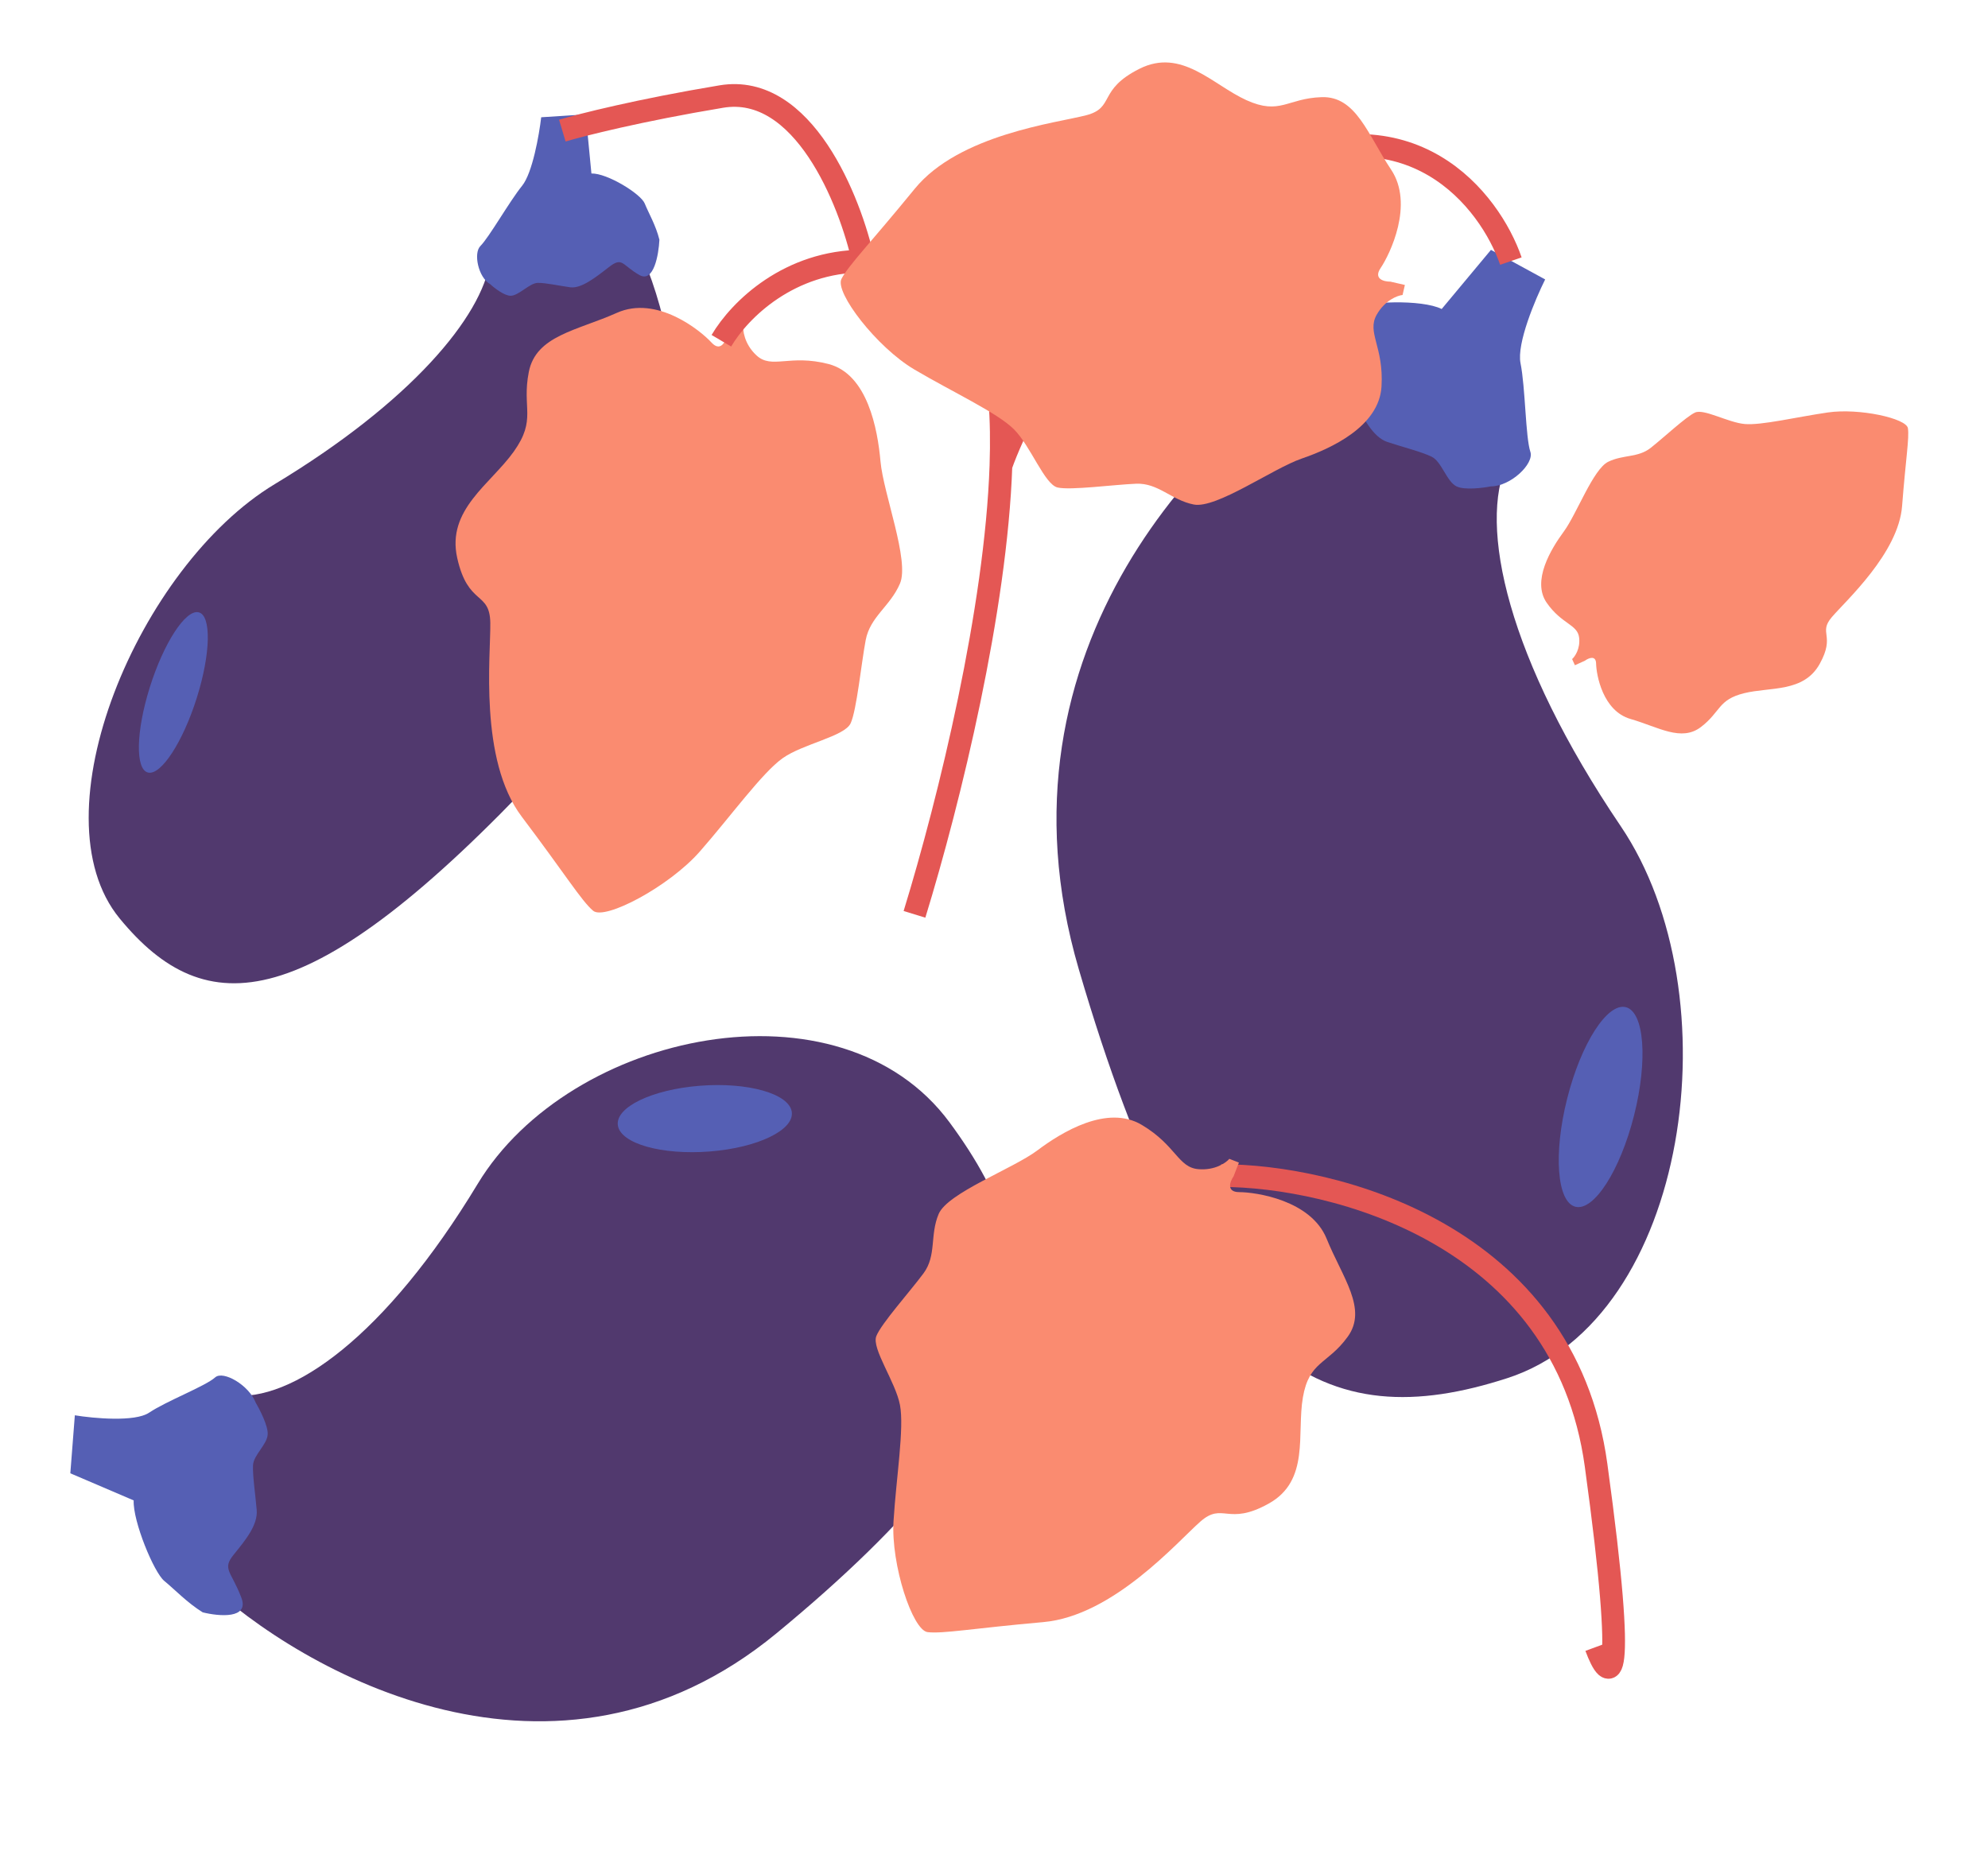
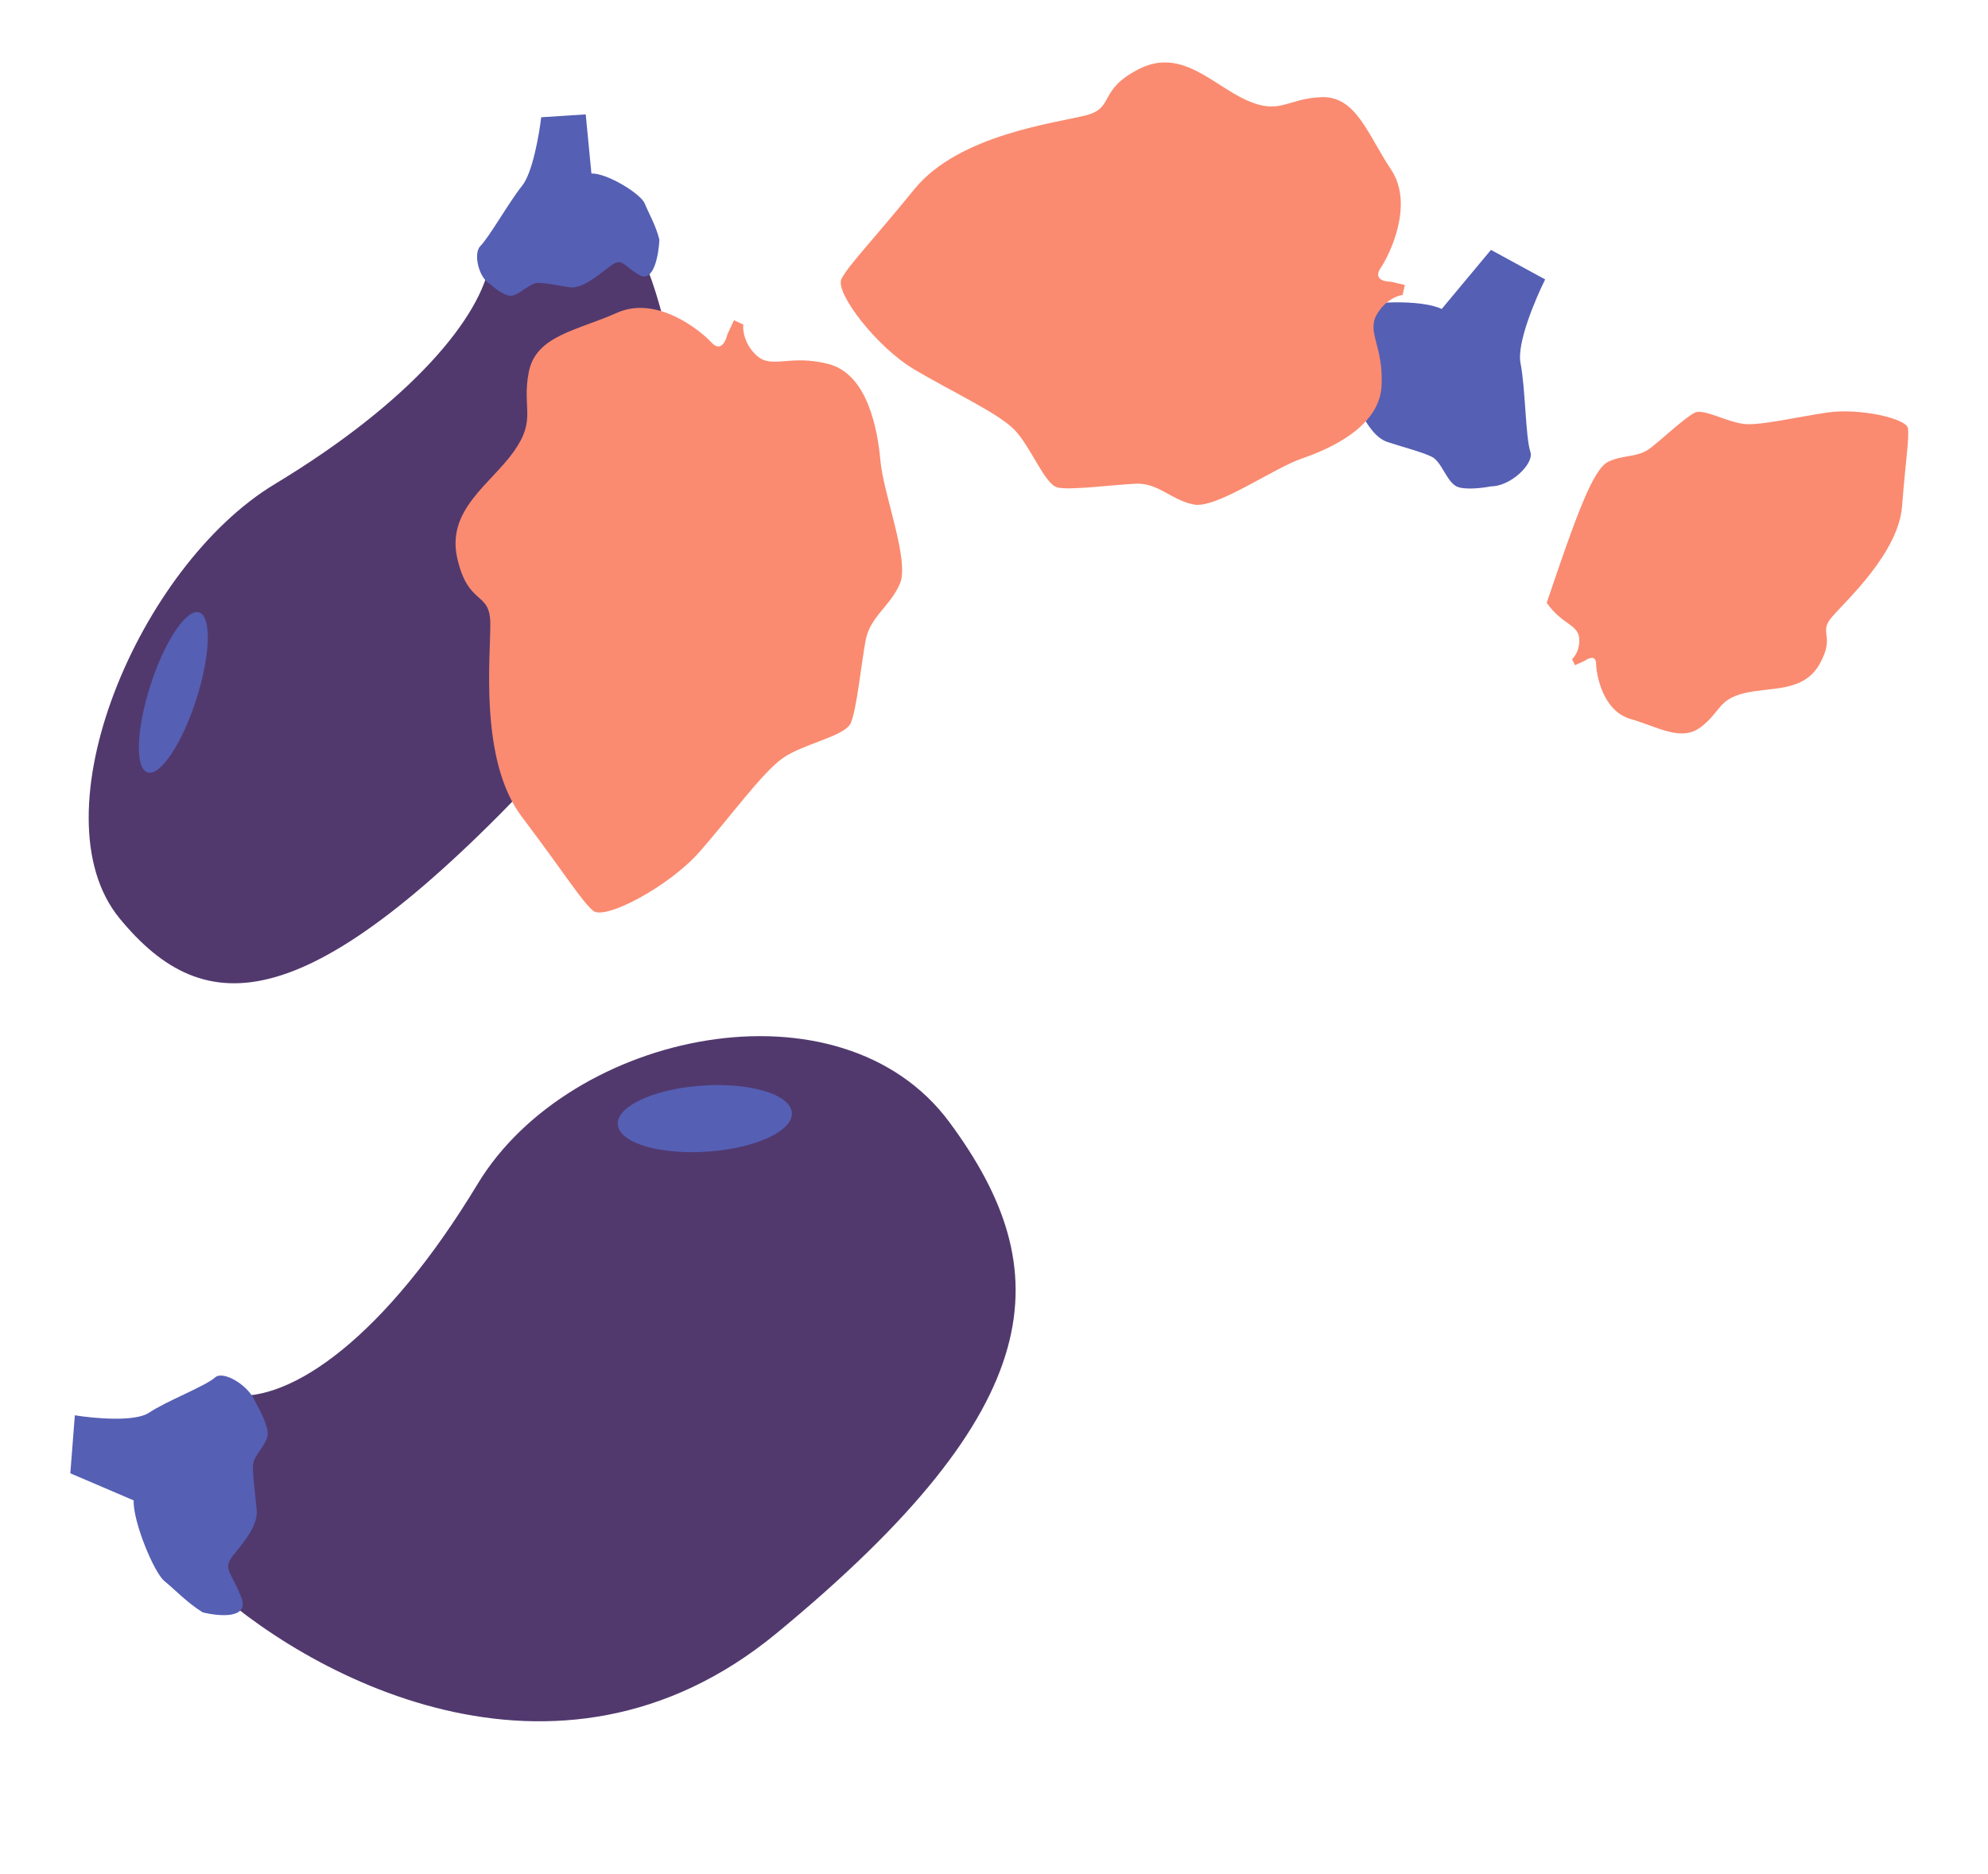
<svg xmlns="http://www.w3.org/2000/svg" width="175" height="165" viewBox="0 0 175 165" fill="none">
-   <path d="M94.963 85.328C86.634 56.874 106.819 37.326 117.952 31.109L125.76 28.072C128.941 30.386 134.782 36.14 132.7 40.651C130.097 46.29 132.7 58.002 142.676 72.749C152.653 87.497 148.749 116.125 132.7 121.33C116.651 126.535 105.373 120.896 94.963 85.328Z" fill="#51396E" />
  <path d="M115.197 34.145C113.115 34.145 114.33 31.253 115.197 29.808C116.499 28.651 118.06 27.899 119.101 27.205C120.142 26.511 125.174 26.338 126.909 27.205L131.246 22L136.018 24.602C135.15 26.338 133.502 30.241 133.849 31.976C134.283 34.145 134.283 38.483 134.717 39.784C135.064 40.825 132.982 42.82 131.246 42.82C130.524 42.965 128.904 43.167 128.21 42.82C127.343 42.387 126.909 40.652 126.041 40.218C125.174 39.784 123.439 39.35 122.138 38.916C120.836 38.483 119.969 36.748 119.101 35.013C118.234 33.278 117.8 34.145 115.197 34.145Z" fill="#555FB4" />
-   <ellipse cx="140.9" cy="97.459" rx="3.036" ry="9.061" transform="rotate(14.177 140.9 97.459)" fill="#555FB4" />
  <path d="M68.36 143.793C48.916 159.824 26.63 147.322 17.917 139.068L12.845 132.884C13.563 129.308 16.063 122.292 20.318 122.839C25.637 123.523 33.925 117.673 42.052 104.227C50.18 90.78 73.976 85.8 83.589 98.818C93.202 111.837 92.666 123.753 68.36 143.793Z" fill="#51396E" />
  <path d="M21.247 140.663C21.964 142.553 19.278 142.311 17.845 141.954C16.489 141.117 15.362 139.924 14.459 139.185C13.556 138.447 11.686 133.931 11.768 132.098L6.191 129.711L6.588 124.605C8.247 124.875 11.877 125.209 13.118 124.378C14.669 123.338 18.071 122.047 18.942 121.266C19.639 120.641 21.921 121.937 22.519 123.512C22.882 124.125 23.599 125.534 23.566 126.268C23.524 127.184 22.313 128.095 22.272 129.011C22.231 129.928 22.488 131.632 22.597 132.942C22.705 134.253 21.643 135.557 20.582 136.861C19.52 138.165 20.35 138.3 21.247 140.663Z" fill="#555FB4" />
  <ellipse cx="2.926" cy="7.677" rx="2.926" ry="7.677" transform="matrix(-0.147 -0.989 0.997 -0.078 54.82 101.978)" fill="#555FB4" />
  <path d="M47.761 67.798C64.266 50.194 60.041 29.335 55.865 21.107L52.401 16.285C49.555 16.869 43.72 19.023 43.148 22.965C42.432 27.892 36.135 35.417 24.18 42.626C12.225 49.834 2.999 71.701 10.537 80.867C18.075 90.033 27.13 89.802 47.761 67.798Z" fill="#51396E" />
  <path d="M56.293 24.217C57.544 24.922 57.983 22.435 58.046 21.104C57.732 19.834 57.097 18.766 56.753 17.915C56.408 17.065 53.455 15.238 52.062 15.274L51.56 10.07L47.641 10.324C47.461 11.862 46.874 15.222 45.964 16.35C44.827 17.759 43.073 20.872 42.287 21.66C41.657 22.289 42.102 24.426 43.144 25.013C43.52 25.361 44.411 26.054 44.968 26.04C45.665 26.022 46.627 24.924 47.323 24.906C48.02 24.888 49.238 25.164 50.195 25.293C51.152 25.422 52.374 24.471 53.597 23.519C54.819 22.567 54.729 23.337 56.293 24.217Z" fill="#555FB4" />
  <ellipse cx="2.12" cy="7.396" rx="2.12" ry="7.396" transform="matrix(-0.976 -0.218 -0.3 0.954 19.547 54.369)" fill="#555FB4" />
  <path d="M62.632 30.157C63.427 31.023 63.886 30.063 64.016 29.475L64.609 28.193L65.43 28.573C65.369 29.064 65.516 30.294 66.593 31.29C67.939 32.536 69.502 31.159 72.935 32.049C76.368 32.938 77.257 37.785 77.509 40.624C77.761 43.464 80.084 49.364 79.223 51.377C78.362 53.391 76.596 54.284 76.204 56.36C75.813 58.435 75.413 62.529 74.879 63.682C74.345 64.835 70.699 65.481 68.901 66.749C67.103 68.018 64.325 71.866 61.608 74.965C58.891 78.064 53.237 81.049 52.212 80.185C51.188 79.322 49.73 76.935 45.933 71.909C42.137 66.883 43.206 57.653 43.16 54.83C43.114 52.008 41.199 53.377 40.248 49.125C39.298 44.872 43.186 42.627 45.226 39.759C47.266 36.891 45.919 35.956 46.55 32.747C47.181 29.538 50.797 29.111 54.3 27.544C57.803 25.976 61.638 29.074 62.632 30.157Z" fill="#FA8B70" />
-   <path d="M80.5 80.5C83.622 70.329 87.681 53.611 88.11 41M63.5 30C65.136 27.232 69.489 23 76 22.987M76 22.987C78.112 22.982 80.452 23.422 83 24.5C87.116 26.241 88.392 32.739 88.11 41M76 22.987C74.833 17.658 70.7 7.3 63.5 8.5C56.3 9.7 51.167 11 49.5 11.5M133 22.987C131.167 17.662 124.2 8.611 111 15C97.8 21.389 90.24 34.995 88.11 41M107.5 103.5C117.333 103.5 137.7 108.6 140.5 129C143.3 149.4 141.667 148.167 140.5 145" stroke="#E45754" stroke-width="2" />
-   <path d="M109.089 104.957C107.926 104.954 108.269 104.032 108.587 103.572L109.059 102.354L108.216 102.027C107.918 102.378 106.959 103.052 105.506 102.937C103.691 102.793 103.545 100.845 100.505 99.035C97.464 97.225 93.467 99.667 91.315 101.284C89.163 102.901 83.422 105.016 82.629 106.88C81.837 108.744 82.462 110.528 81.295 112.106C80.128 113.685 77.564 116.542 77.139 117.638C76.714 118.734 78.837 121.659 79.223 123.7C79.609 125.741 78.894 130.087 78.656 133.917C78.417 137.747 80.331 143.532 81.654 143.695C82.977 143.858 85.665 143.36 91.838 142.813C98.011 142.266 103.674 135.707 105.669 133.96C107.664 132.212 108.063 134.398 111.691 132.373C115.318 130.348 114.136 126.248 114.691 123.031C115.246 119.814 116.847 120.155 118.632 117.695C120.418 115.236 118.164 112.47 116.783 109.063C115.402 105.655 110.543 104.961 109.089 104.957Z" fill="#FA8B70" />
-   <path d="M140.502 58.425C140.486 57.65 139.829 57.937 139.503 58.177L138.635 58.568L138.391 58.026C138.639 57.805 139.111 57.123 139.011 56.162C138.887 54.96 137.488 54.985 136.155 53.07C134.821 51.155 136.525 48.336 137.658 46.799C138.792 45.263 140.241 41.3 141.568 40.655C142.895 40.01 144.181 40.315 145.299 39.438C146.417 38.561 148.435 36.672 149.216 36.32C149.996 35.968 152.118 37.201 153.586 37.331C155.054 37.461 158.161 36.712 160.904 36.313C163.647 35.915 167.818 36.829 167.95 37.702C168.083 38.574 167.758 40.398 167.438 44.55C167.119 48.702 162.484 52.89 161.254 54.33C160.025 55.77 161.597 55.9 160.188 58.446C158.779 60.992 155.825 60.461 153.526 61.032C151.226 61.603 151.489 62.65 149.747 63.995C148.005 65.34 145.996 64.009 143.536 63.301C141.077 62.593 140.522 59.395 140.502 58.425Z" fill="#FA8B70" />
+   <path d="M140.502 58.425C140.486 57.65 139.829 57.937 139.503 58.177L138.635 58.568L138.391 58.026C138.639 57.805 139.111 57.123 139.011 56.162C138.887 54.96 137.488 54.985 136.155 53.07C138.792 45.263 140.241 41.3 141.568 40.655C142.895 40.01 144.181 40.315 145.299 39.438C146.417 38.561 148.435 36.672 149.216 36.32C149.996 35.968 152.118 37.201 153.586 37.331C155.054 37.461 158.161 36.712 160.904 36.313C163.647 35.915 167.818 36.829 167.95 37.702C168.083 38.574 167.758 40.398 167.438 44.55C167.119 48.702 162.484 52.89 161.254 54.33C160.025 55.77 161.597 55.9 160.188 58.446C158.779 60.992 155.825 60.461 153.526 61.032C151.226 61.603 151.489 62.65 149.747 63.995C148.005 65.34 145.996 64.009 143.536 63.301C141.077 62.593 140.522 59.395 140.502 58.425Z" fill="#FA8B70" />
  <path d="M121.531 23.603C120.881 24.567 121.837 24.8 122.396 24.796L123.669 25.089L123.466 25.97C123.008 26.02 121.912 26.435 121.192 27.701C120.291 29.285 121.821 30.498 121.612 34.031C121.403 37.563 117.138 39.499 114.592 40.372C112.046 41.245 107.071 44.809 105.084 44.418C103.097 44.027 101.972 42.509 100.01 42.588C98.049 42.667 94.245 43.184 93.099 42.921C91.954 42.657 90.725 39.259 89.253 37.793C87.781 36.327 83.783 34.48 80.48 32.526C77.177 30.573 73.464 25.741 74.072 24.555C74.68 23.368 76.601 21.423 80.52 16.623C84.439 11.822 93.045 10.818 95.612 10.148C98.178 9.479 96.593 7.921 100.305 6.056C104.018 4.192 106.748 7.472 109.721 8.819C112.695 10.166 113.311 8.65 116.349 8.553C119.387 8.456 120.41 11.874 122.454 14.93C124.498 17.986 122.345 22.397 121.531 23.603Z" fill="#FA8B70" />
</svg>